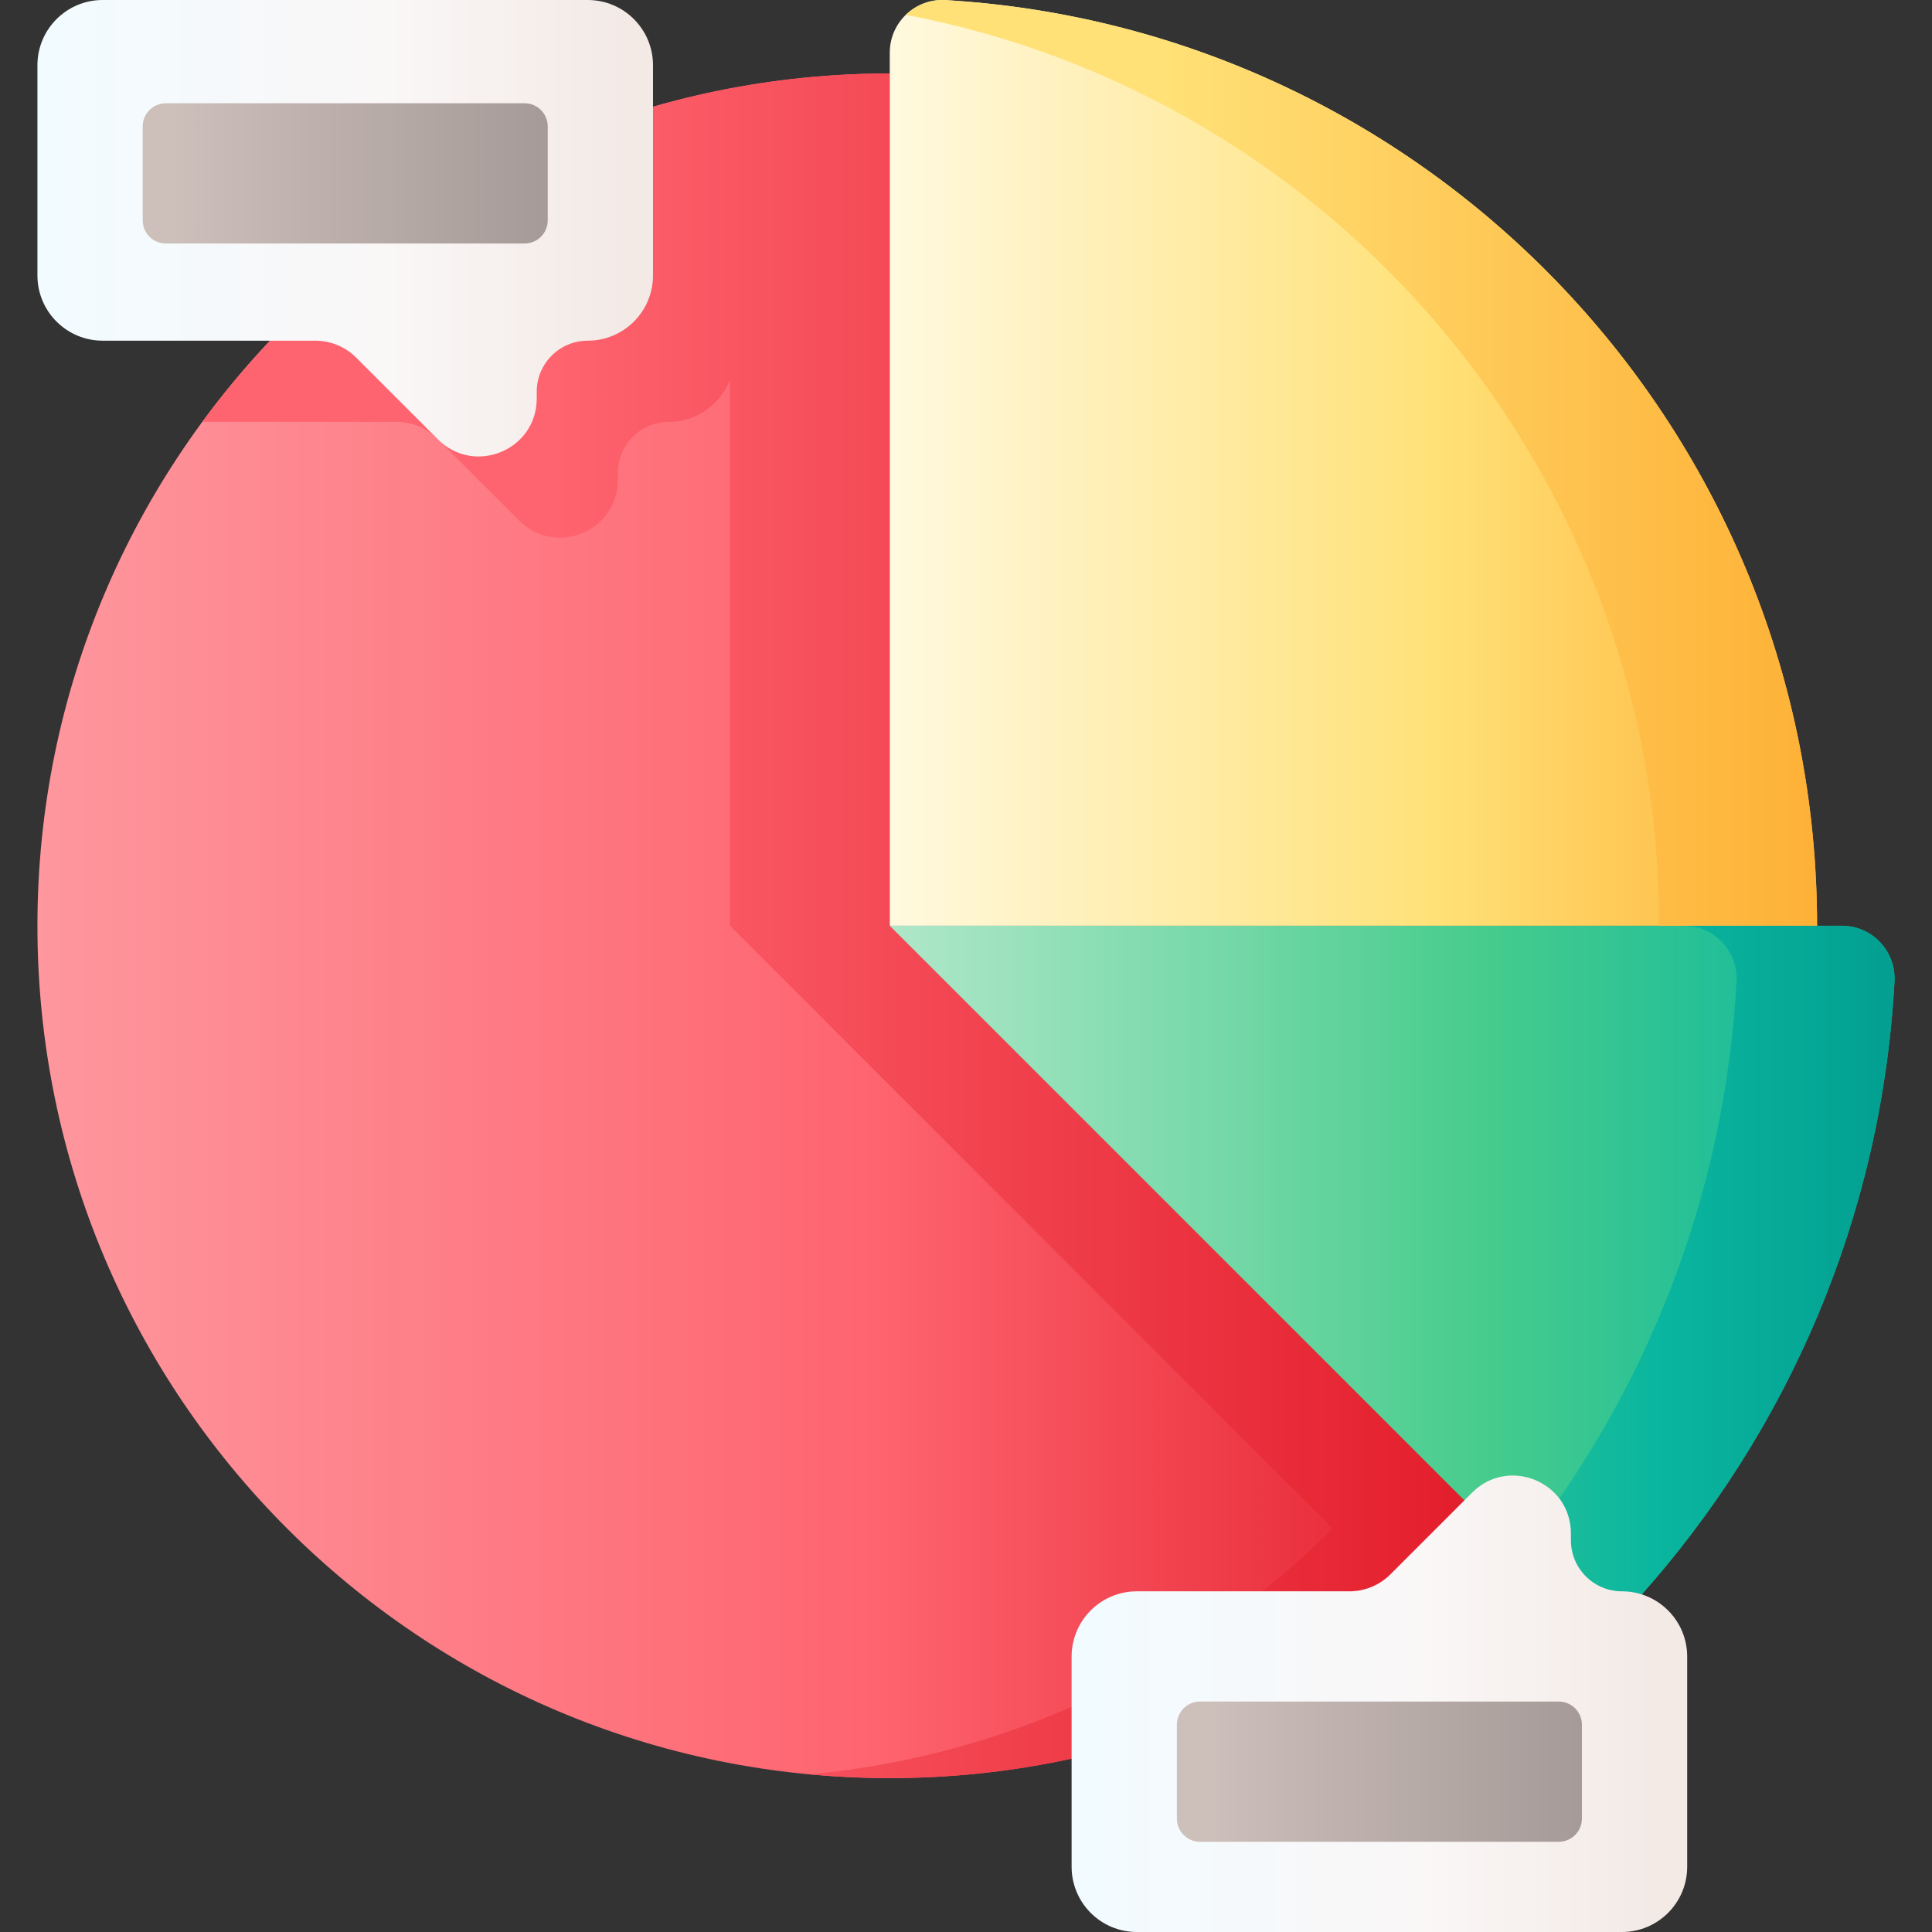
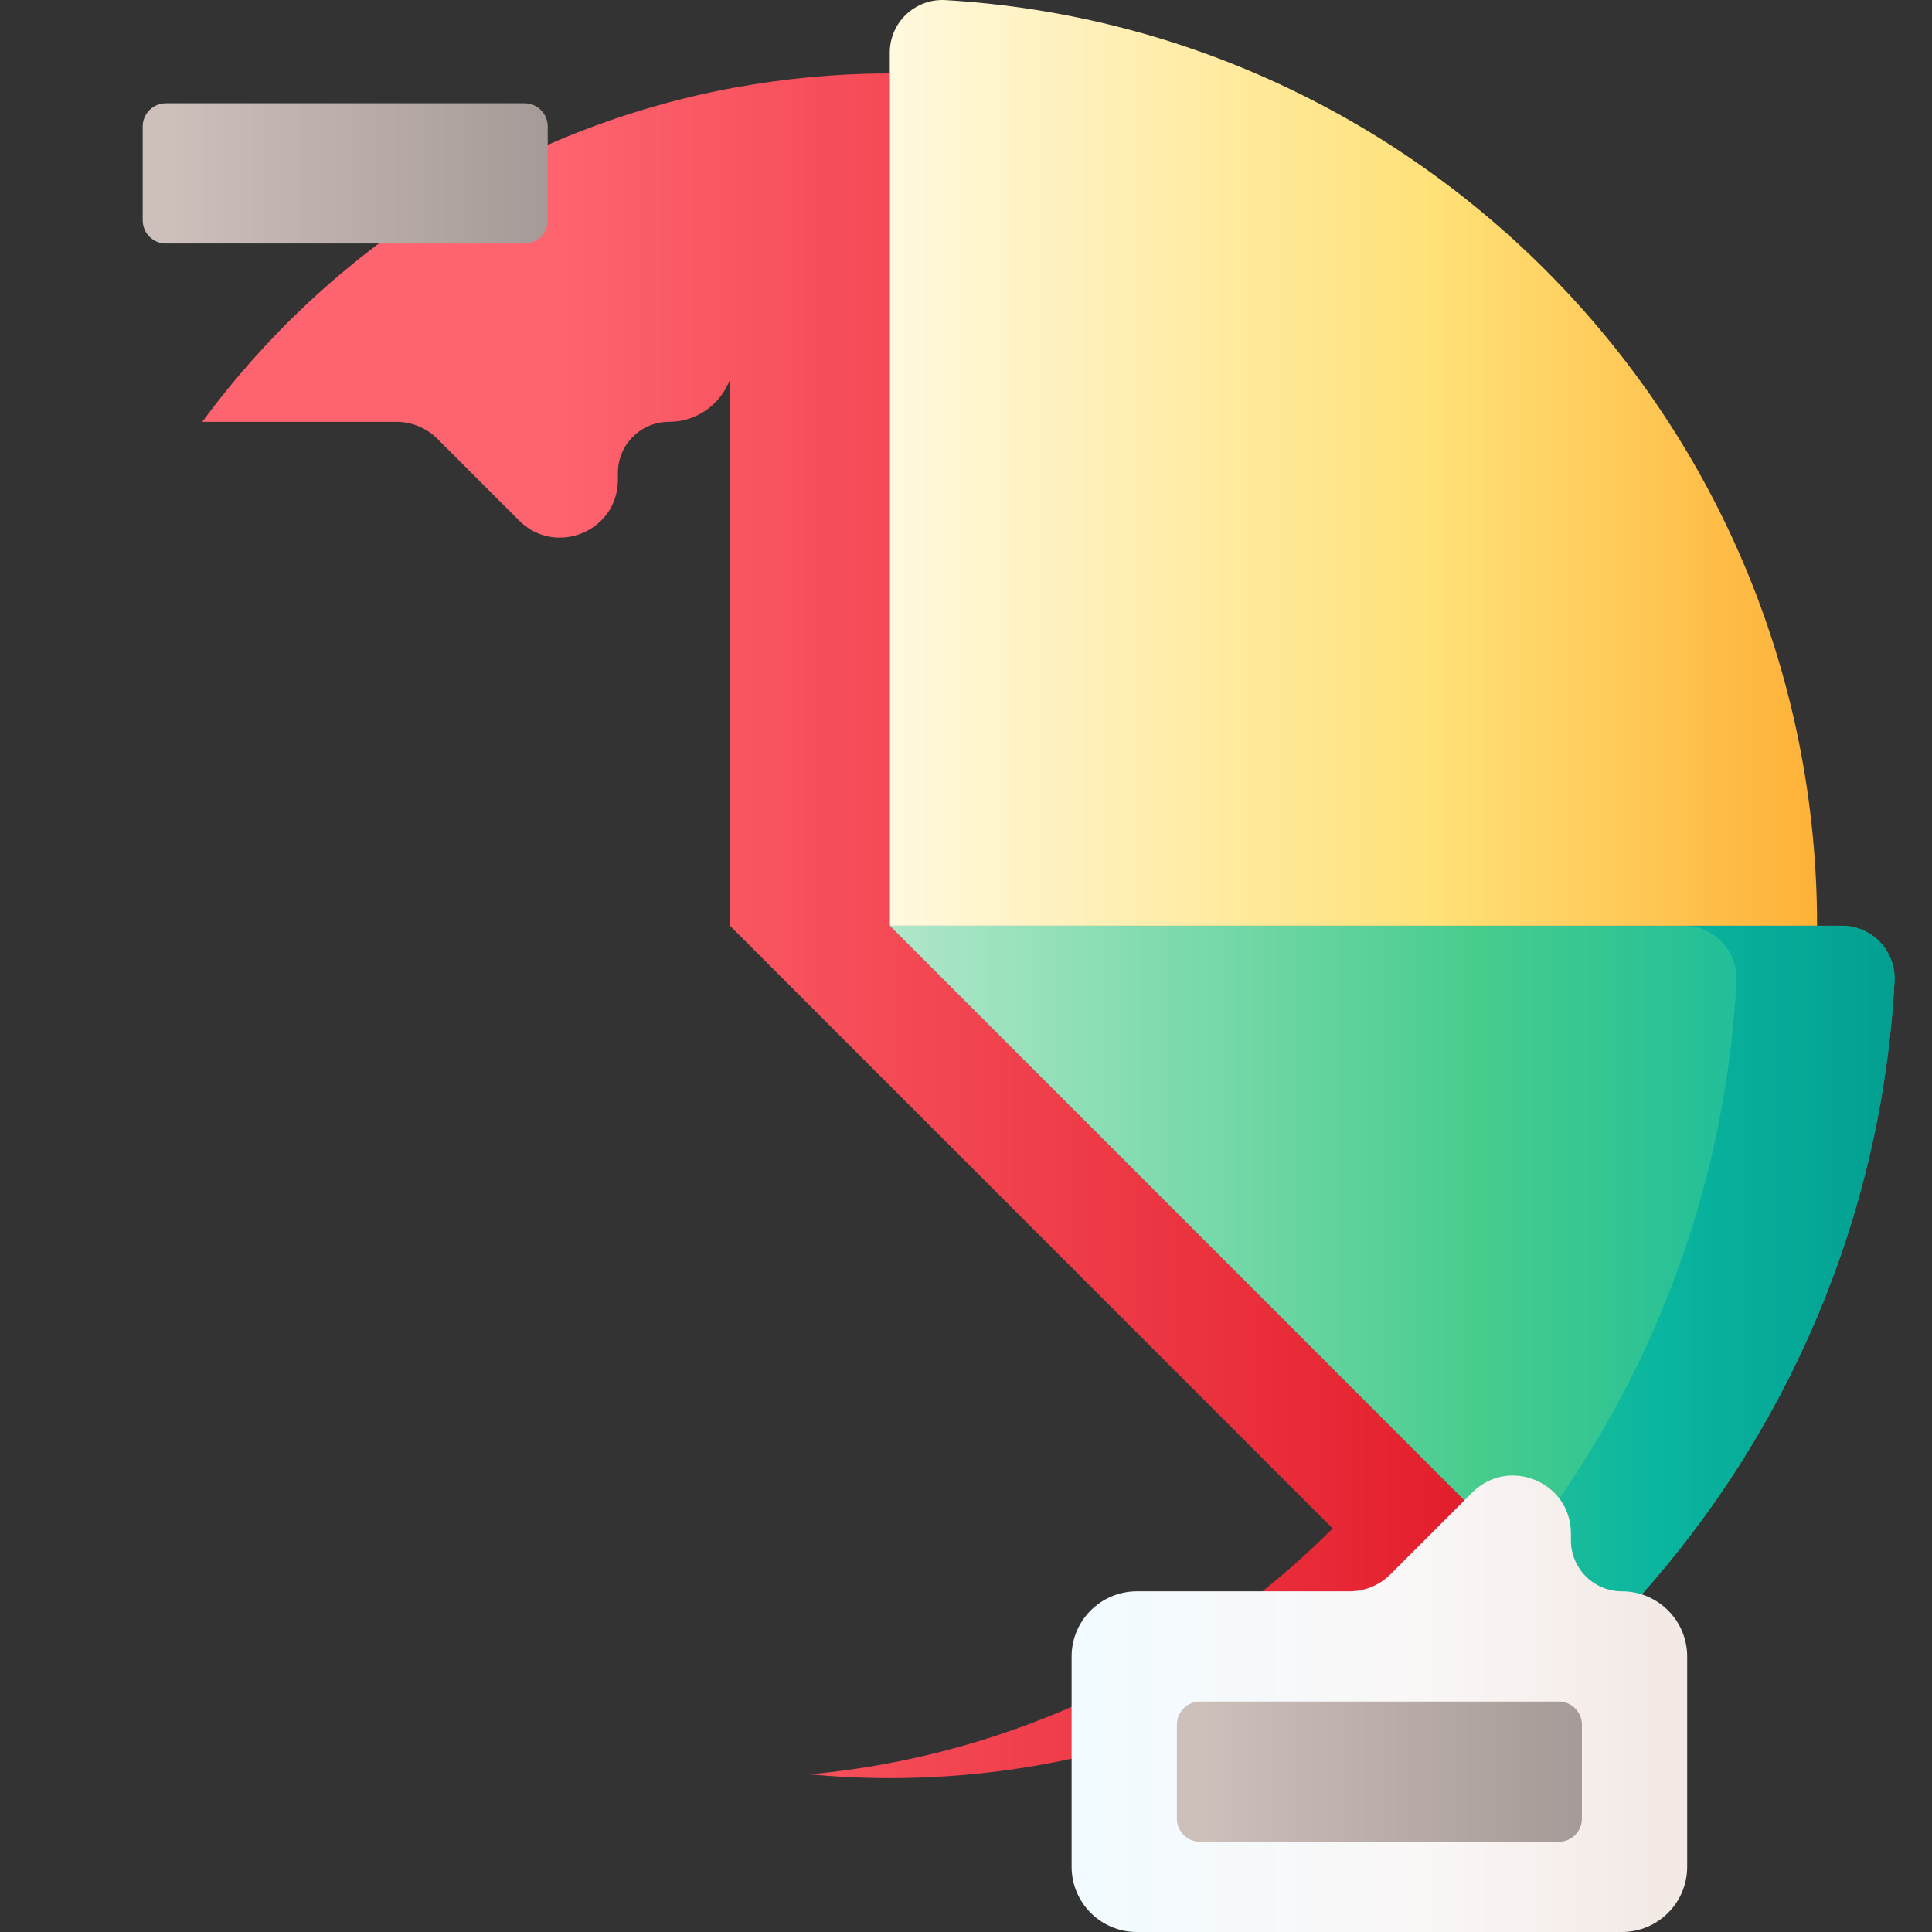
<svg xmlns="http://www.w3.org/2000/svg" xmlns:xlink="http://www.w3.org/1999/xlink" id="Capa_1" enable-background="new 0 0 510 510" height="512" viewBox="0 0 510 510" width="512">
  <rect x="0" y="0" width="510" height="510" fill="#333333" stroke="none" />
  <linearGradient id="SVGID_1_" gradientUnits="userSpaceOnUse" x1=".843" x2="389.558" y1="244.379" y2="244.379">
    <stop offset="0" stop-color="#fe99a0" />
    <stop offset=".593" stop-color="#fe646f" />
    <stop offset="1" stop-color="#e41f2d" />
  </linearGradient>
  <linearGradient id="SVGID_2_" gradientUnits="userSpaceOnUse" x1="144.928" x2="482.407" y1="244.379" y2="244.379">
    <stop offset="0" stop-color="#fe646f" />
    <stop offset=".704" stop-color="#e41f2d" />
    <stop offset="1" stop-color="#c41926" />
  </linearGradient>
  <linearGradient id="SVGID_3_" gradientUnits="userSpaceOnUse" x1="234.877" x2="479.665" y1="122.189" y2="122.189">
    <stop offset="0" stop-color="#fff9df" />
    <stop offset=".593" stop-color="#ffe177" />
    <stop offset="1" stop-color="#feb137" />
  </linearGradient>
  <linearGradient id="SVGID_4_" gradientUnits="userSpaceOnUse" x1="234.877" x2="500.12" y1="335.278" y2="335.278">
    <stop offset="0" stop-color="#b0e7c9" />
    <stop offset=".593" stop-color="#46cc8d" />
    <stop offset="1" stop-color="#0ab69f" />
  </linearGradient>
  <linearGradient id="lg1">
    <stop offset="0" stop-color="#f2fbff" />
    <stop offset=".593" stop-color="#faf7f7" />
    <stop offset="1" stop-color="#f3eae6" />
  </linearGradient>
  <linearGradient id="SVGID_5_" gradientUnits="userSpaceOnUse" x1="14.047" x2="163.036" xlink:href="#lg1" y1="60.25" y2="60.25" />
  <linearGradient id="lg2">
    <stop offset="0" stop-color="#cdbfba" />
    <stop offset="1" stop-color="#766e6e" />
  </linearGradient>
  <linearGradient id="SVGID_6_" gradientUnits="userSpaceOnUse" x1="44.975" x2="265.29" xlink:href="#lg2" y1="45.769" y2="45.769" />
  <linearGradient id="SVGID_7_" gradientUnits="userSpaceOnUse" x1="307.418" x2="477.727" y1="122.189" y2="122.189">
    <stop offset="0" stop-color="#ffe177" />
    <stop offset="1" stop-color="#feb137" />
  </linearGradient>
  <linearGradient id="SVGID_8_" gradientUnits="userSpaceOnUse" x1="341.791" x2="516.067" y1="335.278" y2="335.278">
    <stop offset="0" stop-color="#46cc8d" />
    <stop offset=".548" stop-color="#0ab69f" />
    <stop offset="1" stop-color="#01998d" />
  </linearGradient>
  <linearGradient id="SVGID_9_" gradientTransform="matrix(1 0 0 -1 0 1788)" gradientUnits="userSpaceOnUse" x1="287.044" x2="436.033" xlink:href="#lg1" y1="1338.25" y2="1338.25" />
  <linearGradient id="SVGID_10_" gradientUnits="userSpaceOnUse" x1="317.972" x2="538.287" xlink:href="#lg2" y1="467.676" y2="467.676" />
  <g>
-     <path d="m393.972 403.474c-40.72 40.72-96.96 65.902-159.095 65.902-124.26 0-224.997-100.737-224.997-224.997s100.737-224.997 224.997-224.997v224.997z" fill="url(#SVGID_1_)" />
    <path d="m229.391 19.451c-.874.021-1.743.06-2.614.091-.911.032-1.823.061-2.731.104-1.19.057-2.375.131-3.56.207-.546.034-1.092.065-1.637.104-1.423.101-2.841.217-4.257.345-.26.023-.52.045-.78.069-6.761.635-13.436 1.566-20.012 2.779v-.015c-57.394 10.589-107.148 42.959-140.384 88.22h51.238c4.05 0 7.933 1.609 10.797 4.472l21.594 21.594c9.619 9.619 26.066 2.806 26.066-10.797v-1.8c0-7.439 6.03-13.469 13.469-13.469 7.383 0 13.662-4.654 16.111-11.182v144.205l159.095 159.095c-36.057 36.057-84.288 59.915-138 64.91 6.946.646 13.978.992 21.092.992 62.135 0 118.375-25.182 159.095-65.902l-159.096-159.094v-224.997c-1.834 0-3.662.026-5.486.069z" fill="url(#SVGID_2_)" />
    <path d="m234.877 13.89v230.489h244.788c0-130.256-101.738-236.751-230.086-244.354-7.974-.473-14.702 5.877-14.702 13.865z" fill="url(#SVGID_3_)" />
    <path d="m234.877 244.379 177.733 177.732c5.635 5.635 14.849 5.38 20.167-.555 39.06-43.599 63.923-100.18 67.322-162.475.435-7.977-5.875-14.702-13.863-14.702z" fill="url(#SVGID_4_)" />
    <g>
-       <path d="m27.102 0h128.052c9.511 0 17.222 7.711 17.222 17.222v55.487c0 9.511-7.711 17.222-17.222 17.222-7.439 0-13.469 6.03-13.469 13.469v1.8c0 13.603-16.447 20.416-26.066 10.797l-21.592-21.593c-2.863-2.863-6.747-4.472-10.797-4.472h-56.128c-9.511 0-17.222-7.711-17.222-17.222v-55.488c0-9.511 7.711-17.222 17.222-17.222z" fill="url(#SVGID_5_)" />
      <path d="m138.477 27.26h-94.697c-3.374 0-6.109 2.735-6.109 6.109v24.798c0 3.374 2.735 6.109 6.109 6.109h94.698c3.374 0 6.109-2.735 6.109-6.109v-24.797c0-3.374-2.736-6.11-6.11-6.11z" fill="url(#SVGID_6_)" />
    </g>
-     <path d="m249.58.025c-4.049-.24-7.771 1.284-10.46 3.883 113.236 21.498 198.858 120.979 198.858 240.471h41.687c0-130.257-101.738-236.751-230.085-244.354z" fill="url(#SVGID_7_)" />
    <path d="m486.235 244.379h-41.687c7.988 0 14.298 6.726 13.863 14.702-3.111 57.019-24.213 109.244-57.717 151.116l11.915 11.915c5.635 5.635 14.849 5.38 20.167-.555 39.06-43.599 63.923-100.18 67.321-162.475.437-7.978-5.873-14.703-13.862-14.703z" fill="url(#SVGID_8_)" />
    <g>
      <path d="m300.1 510h128.052c9.511 0 17.222-7.711 17.222-17.222v-55.487c0-9.512-7.711-17.222-17.222-17.222-7.439 0-13.469-6.03-13.469-13.469v-1.8c0-13.603-16.447-20.416-26.066-10.797l-21.594 21.594c-2.863 2.863-6.747 4.472-10.797 4.472h-56.126c-9.511 0-17.222 7.711-17.222 17.222v55.487c0 9.511 7.71 17.222 17.222 17.222z" fill="url(#SVGID_9_)" />
      <path d="m411.475 449.168h-94.698c-3.374 0-6.109 2.735-6.109 6.109v24.798c0 3.374 2.735 6.109 6.109 6.109h94.698c3.374 0 6.109-2.735 6.109-6.109v-24.798c0-3.374-2.735-6.109-6.109-6.109z" fill="url(#SVGID_10_)" />
    </g>
  </g>
</svg>